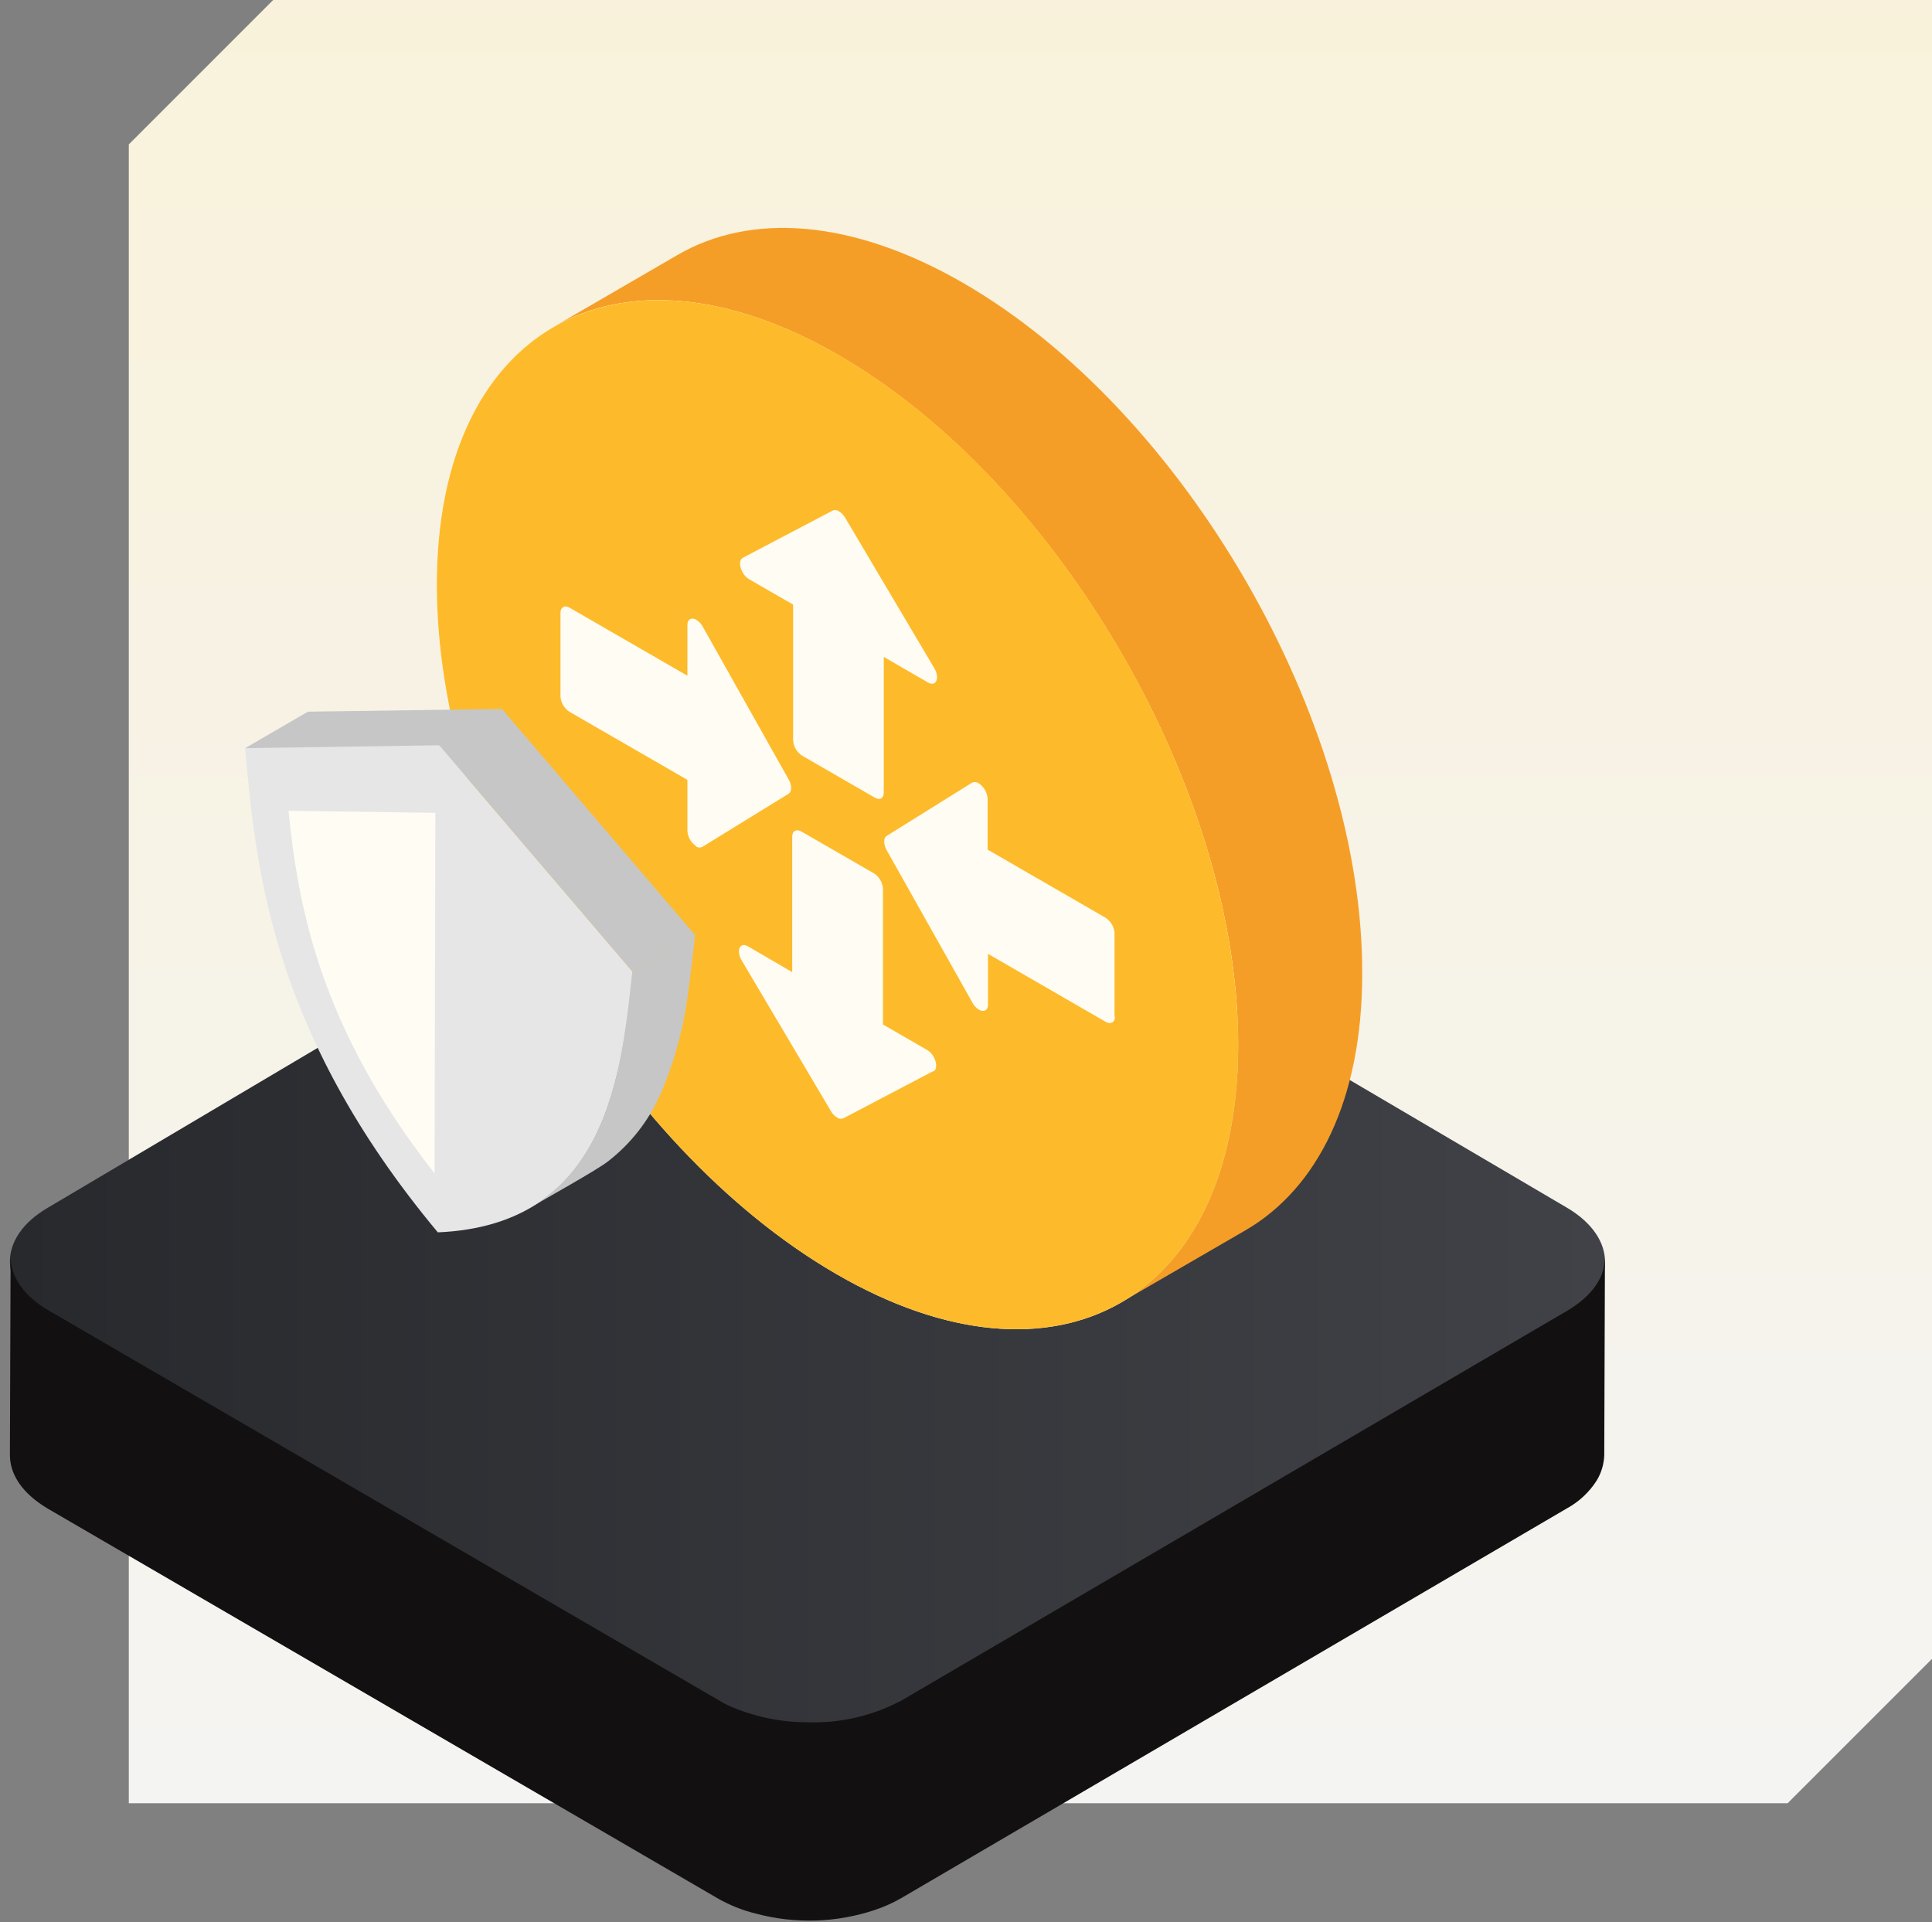
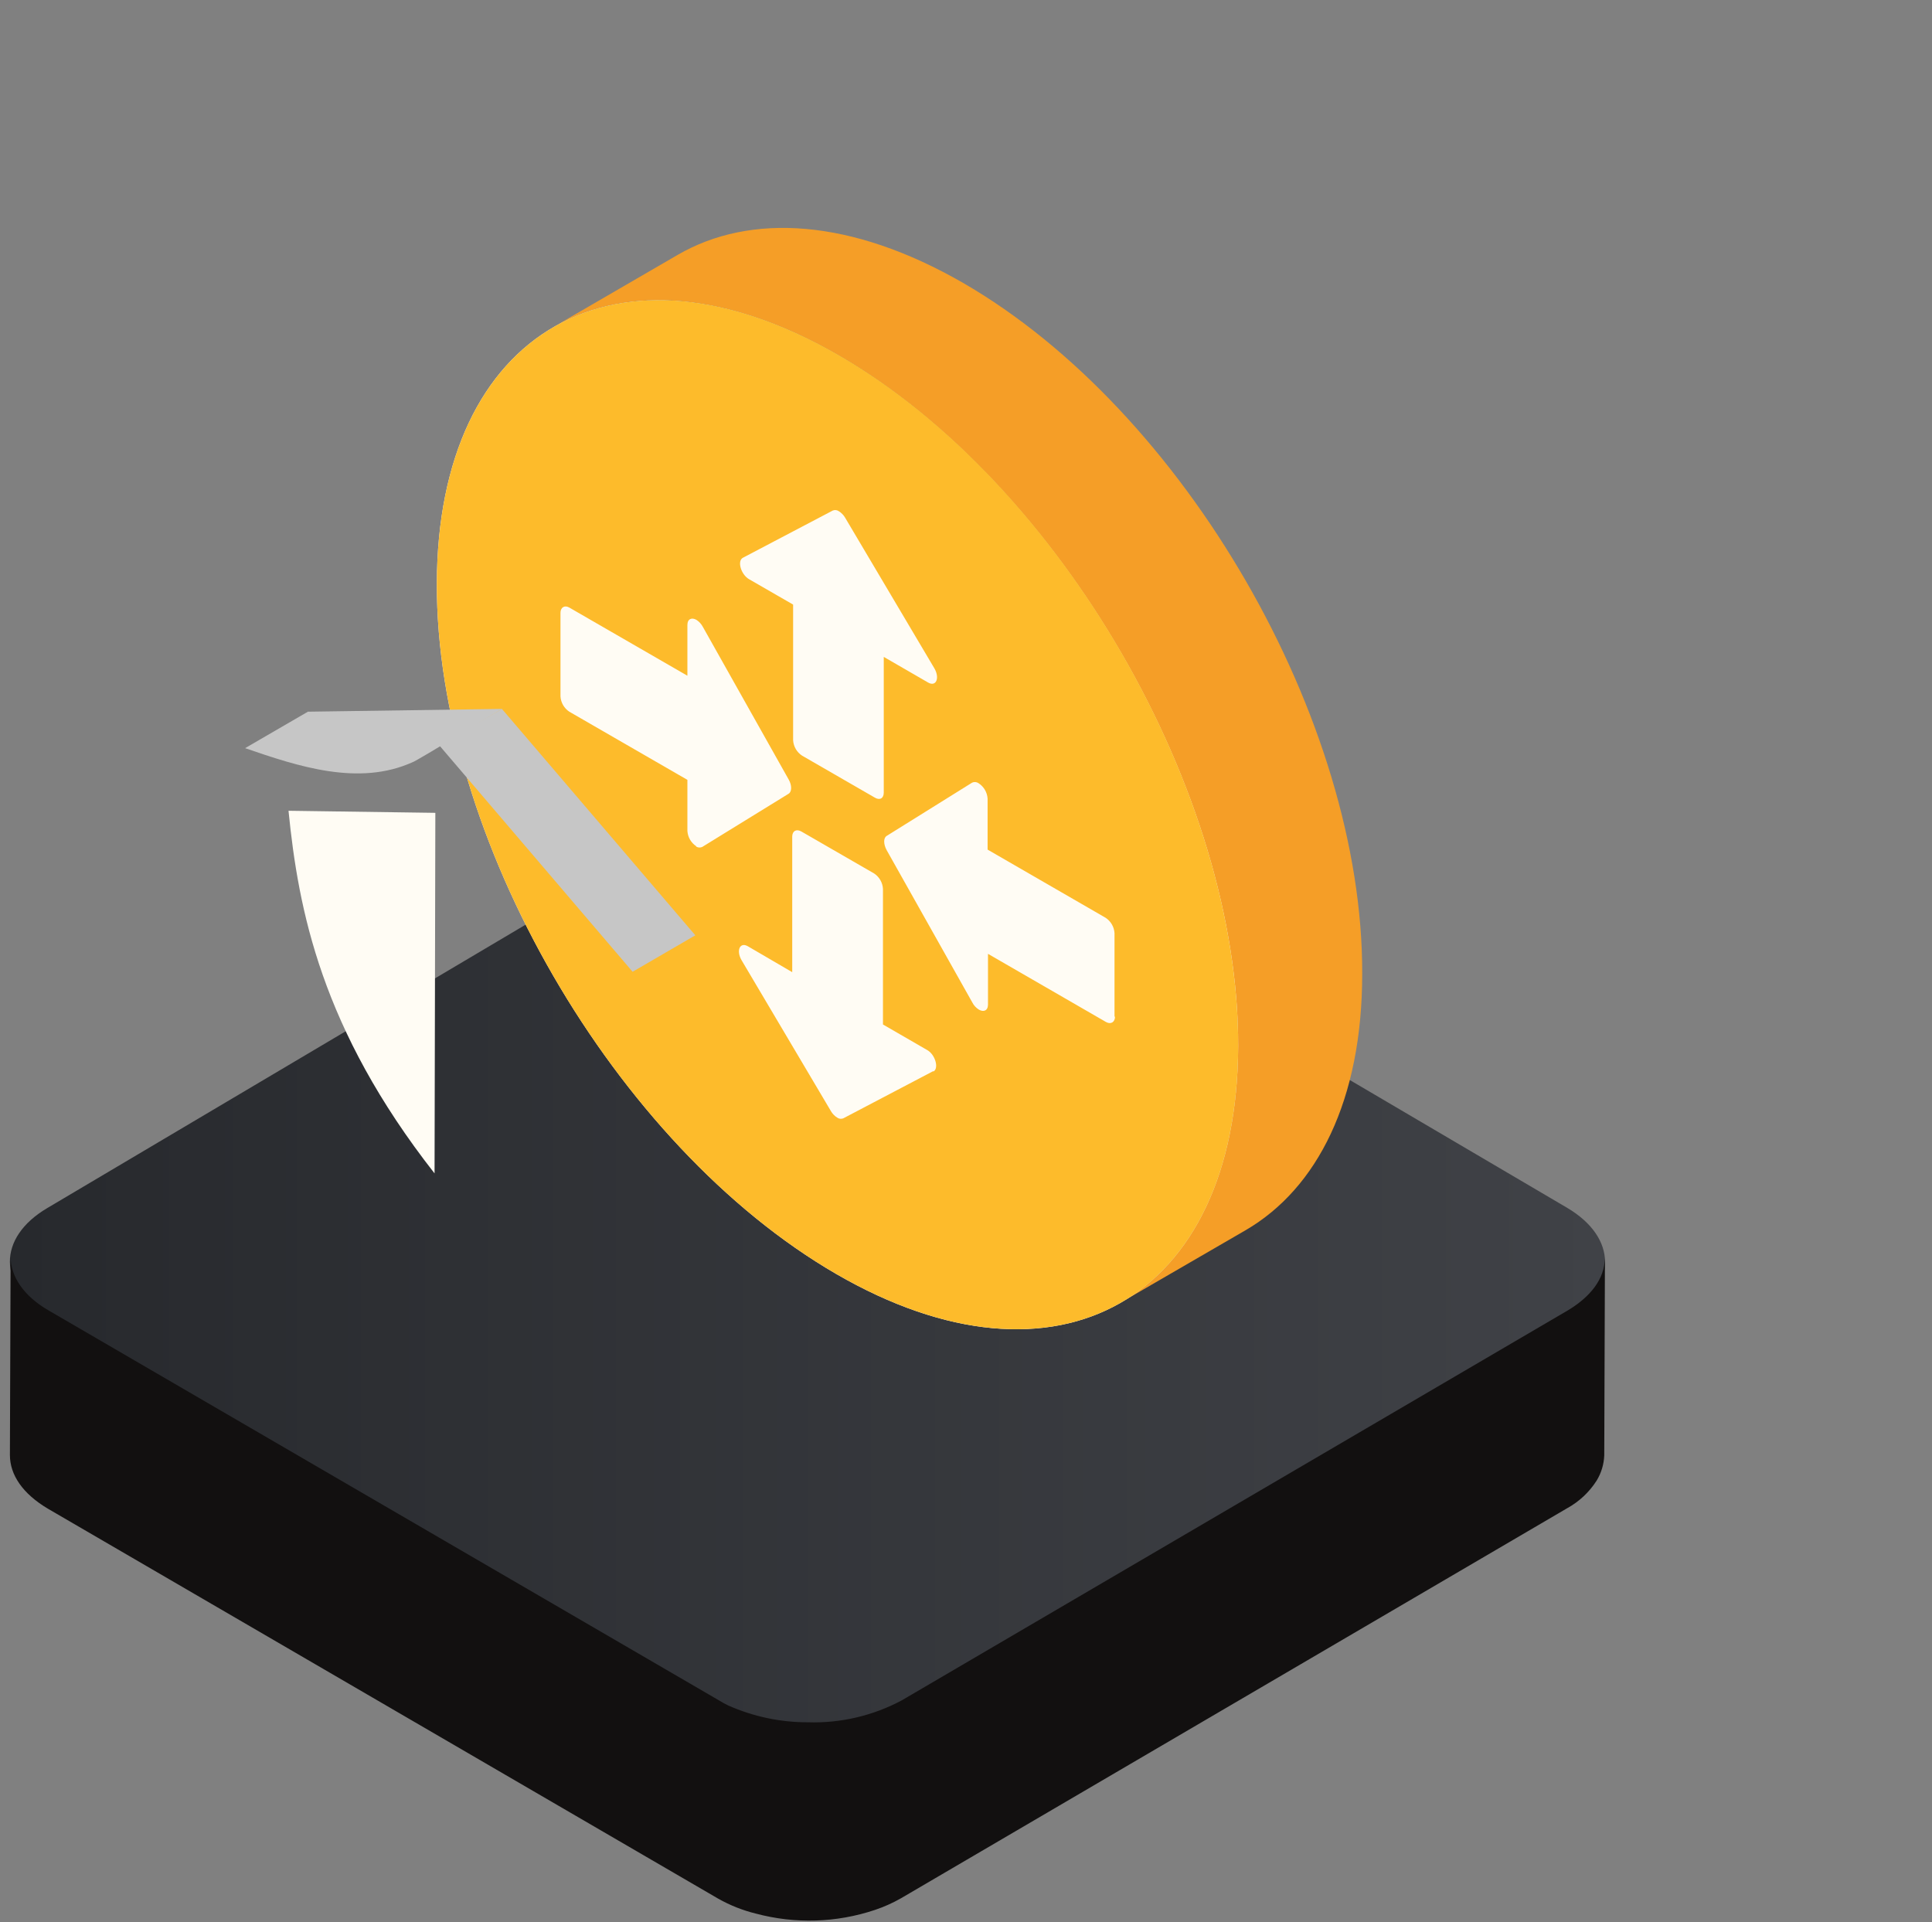
<svg xmlns="http://www.w3.org/2000/svg" width="195" height="194" viewBox="0 0 195 194" fill="none">
  <rect x="0" y="0" width="195" height="194" fill="#808080" stroke="none" />
-   <path d="M13 14.575L27.573 0H195V167.425L180.427 182H13V14.575Z" fill="url(#paint0_linear_2534_9760)" />
  <path d="M158.15 121.89C163.25 124.89 163.29 129.78 158.23 132.77L90.98 172.61C85.92 175.61 77.63 175.61 72.53 172.61L4.84 132.8C-0.25 129.8 -0.29 124.92 4.77 121.93L72.02 82.09C77.08 79.09 85.33 79.09 90.46 82.09L158.15 121.89Z" fill="url(#paint1_linear_2534_9760)" />
  <path d="M161.96 127.33C161.78 129.54 160.02 131.2 158.22 132.27L91.01 171.62C88.095 173.175 84.822 173.937 81.52 173.83C78.765 173.832 76.039 173.256 73.52 172.14C73.193 171.987 72.875 171.813 72.57 171.62L4.92 132.27C2.36 130.8 1.07 128.8 1.07 126.85L1 146.85C1 148.85 2.28 150.76 4.85 152.28L72.49 191.63C73.685 192.306 74.967 192.814 76.3 193.14C80.25 194.195 84.423 194.067 88.3 192.77C89.216 192.464 90.101 192.069 90.94 191.59L158.15 152.24C159.37 151.574 160.402 150.611 161.15 149.44C161.62 148.67 161.885 147.792 161.92 146.89L161.99 126.89C162 127.07 161.96 127.18 161.96 127.33Z" fill="#121010" />
  <path d="M137.49 98.3C137.49 111.01 132.97 119.94 125.73 124.16L113.17 131.44C120.42 127.24 124.91 118.29 124.95 105.58C125.02 79.97 106.95 48.74 84.64 35.85C73.39 29.35 63.19 28.74 55.83 33.02L68.39 25.73C75.74 21.46 85.93 22.06 97.2 28.55C119.54 41.45 137.58 72.67 137.49 98.3Z" fill="#F59E27" />
  <path d="M124.97 105.58C124.89 131.19 106.73 141.52 84.4 128.58C62.07 115.64 44.02 84.51 44.09 58.89C44.16 33.27 62.32 22.95 84.66 35.89C107 48.83 125.04 79.97 124.97 105.58Z" fill="#FFFCF4" />
  <path d="M84.66 35.85C107 48.74 125.04 79.96 124.97 105.58C124.9 131.2 106.73 141.51 84.4 128.58C62.07 115.65 44.02 84.51 44.09 58.89C44.16 33.27 62.32 22.95 84.66 35.85ZM112.49 102.61V94.18C112.471 93.87 112.38 93.568 112.223 93.299C112.067 93.03 111.85 92.801 111.59 92.63L99.68 85.75V80.61C99.661 80.297 99.569 79.993 99.411 79.722C99.253 79.451 99.033 79.221 98.77 79.05C98.677 78.984 98.567 78.943 98.453 78.933C98.339 78.922 98.224 78.942 98.12 78.99L89.49 84.37C89.16 84.57 89.16 85.2 89.49 85.8L98.15 101.2C98.299 101.488 98.524 101.73 98.8 101.9C99.27 102.17 99.71 102.02 99.72 101.4V96.27L111.63 103.15C112.13 103.43 112.54 103.15 112.54 102.61H112.49ZM70.23 85.42C70.323 85.487 70.433 85.527 70.547 85.538C70.661 85.548 70.776 85.528 70.88 85.48L79.6 80.11C79.93 79.9 79.94 79.26 79.6 78.67L70.94 63.27C70.788 62.981 70.564 62.737 70.29 62.56C69.83 62.3 69.38 62.45 69.38 63.08V68.2L57.46 61.32C56.97 61.04 56.57 61.32 56.57 61.85V70.29C56.59 70.598 56.68 70.897 56.834 71.165C56.989 71.432 57.203 71.659 57.46 71.83L69.38 78.71V83.86C69.399 84.173 69.491 84.478 69.649 84.749C69.807 85.02 70.027 85.25 70.29 85.42H70.23ZM94.21 108.15C94.79 107.83 94.4 106.45 93.6 105.99L89.12 103.4V89.72C89.103 89.409 89.014 89.105 88.86 88.835C88.705 88.564 88.49 88.333 88.23 88.16L80.88 83.92C80.38 83.64 79.97 83.86 79.96 84.43V98.12L75.49 95.51C74.67 95.03 74.27 95.96 74.87 96.95L83.87 112.15C84.024 112.415 84.24 112.638 84.5 112.8C84.589 112.864 84.692 112.904 84.801 112.916C84.909 112.928 85.019 112.912 85.12 112.87L94.19 108.11L94.21 108.15ZM74.99 56.29C74.38 56.6 74.78 57.97 75.59 58.45L80.05 61.02V74.71C80.069 75.023 80.161 75.328 80.319 75.599C80.477 75.87 80.697 76.1 80.96 76.27L88.31 80.51C88.81 80.8 89.2 80.57 89.2 79.99V66.3L93.68 68.89C94.49 69.35 94.88 68.43 94.3 67.44L85.3 52.25C85.146 51.985 84.93 51.762 84.67 51.6C84.581 51.536 84.478 51.497 84.369 51.484C84.261 51.472 84.151 51.488 84.05 51.53L74.99 56.29Z" fill="#FDBB2B" />
  <path d="M41.66 76.92C42.1 76.78 50.66 71.55 50.66 71.55L31.08 71.83L24.74 75.51C30.08 77.35 36.21 79.39 41.66 76.92Z" fill="#C6C6C6" />
-   <path d="M44.33 75.22L63.85 98.08C62.73 108.38 61.33 123.65 44.19 124.38C27.11 103.9 25.8 87.05 24.74 75.51L44.33 75.22Z" fill="#E6E6E6" />
  <path d="M63.85 98.08L70.18 94.4L50.66 71.55L44.33 75.22L63.85 98.08Z" fill="#C6C6C6" />
-   <path d="M69.49 99.88C69.75 98.06 69.95 96.21 70.15 94.4L63.82 98.08C62.91 106.66 61.72 117.08 53.53 121.89C54.79 121.12 60.4 118.02 61.44 117.16C63.648 115.429 65.408 113.193 66.57 110.64C68.074 107.219 69.058 103.592 69.49 99.88Z" fill="#C6C6C6" />
  <path d="M43.94 82.04L29.12 81.83C30.12 91.83 32.42 103.83 43.86 118.43L43.94 82.04Z" fill="#FFFCF4" />
  <defs>
    <linearGradient id="paint0_linear_2534_9760" x1="98" y1="-37.013" x2="98" y2="194" gradientUnits="userSpaceOnUse">
      <stop stop-color="#FAF1D6" />
      <stop offset="1" stop-color="#F4F4F4" />
    </linearGradient>
    <linearGradient id="paint1_linear_2534_9760" x1="1" y1="127.35" x2="162" y2="127.35" gradientUnits="userSpaceOnUse">
      <stop stop-color="#27292D" />
      <stop offset="1" stop-color="#404247" />
    </linearGradient>
  </defs>
</svg>